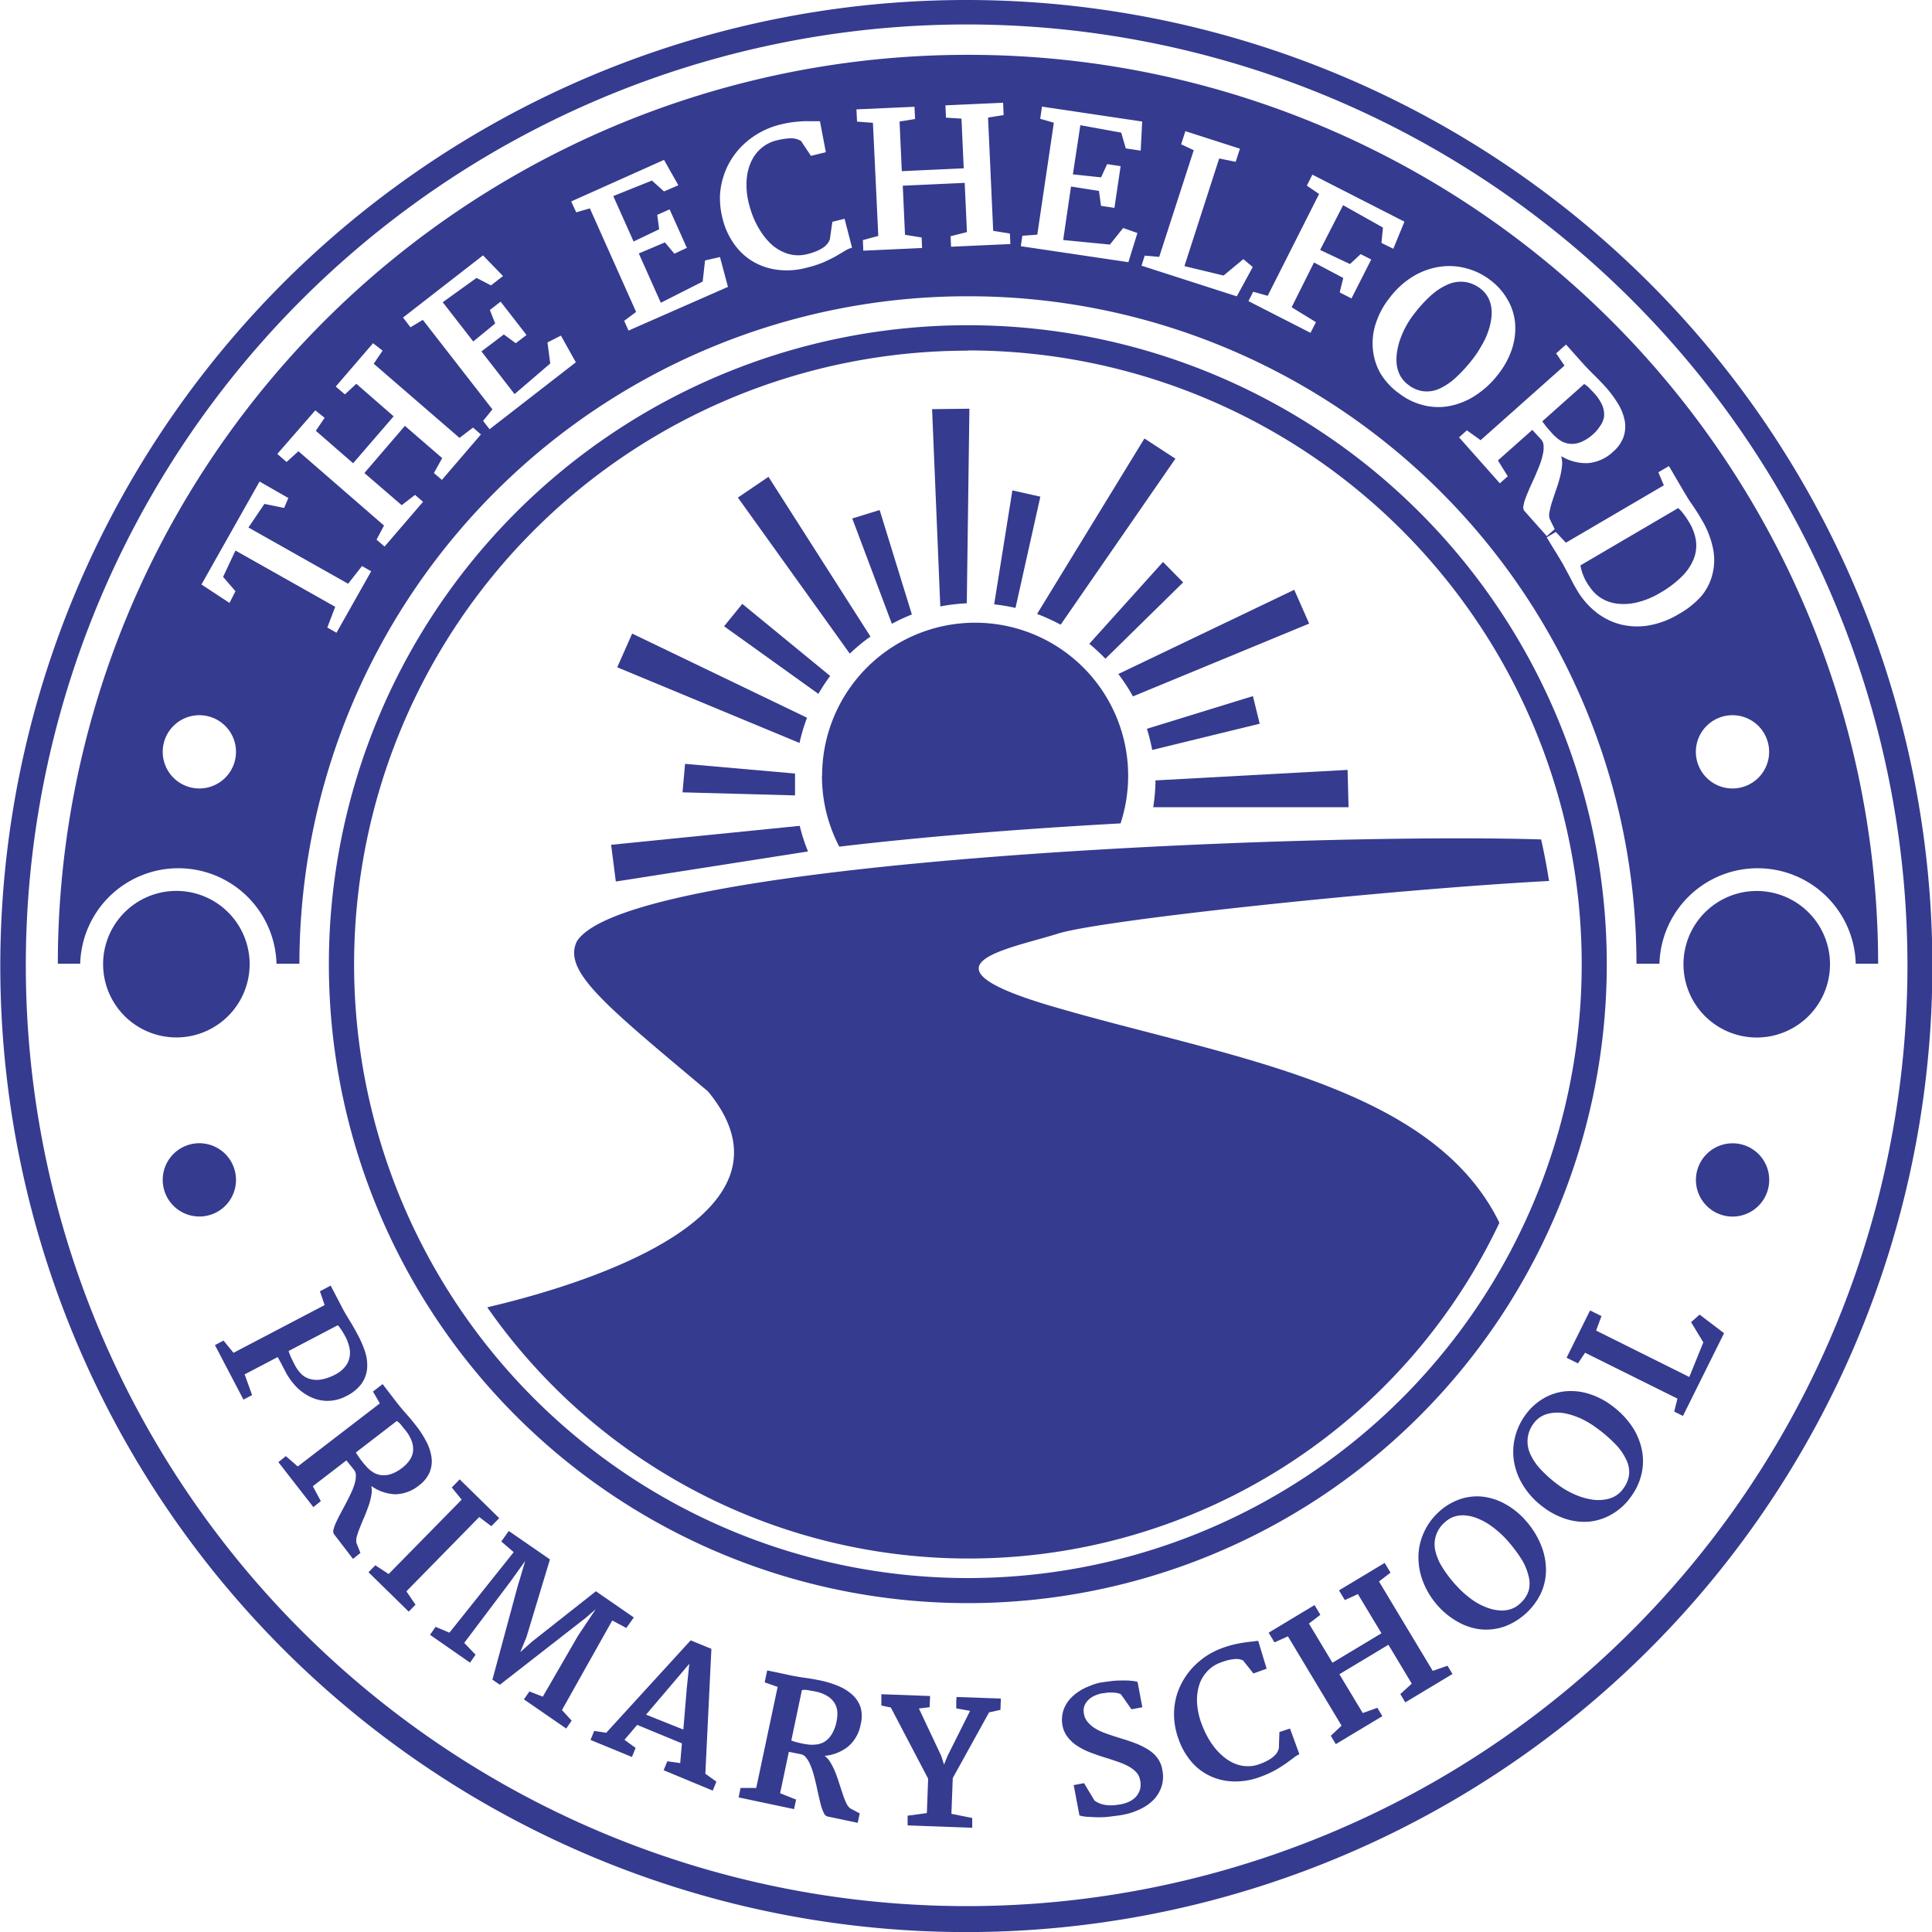
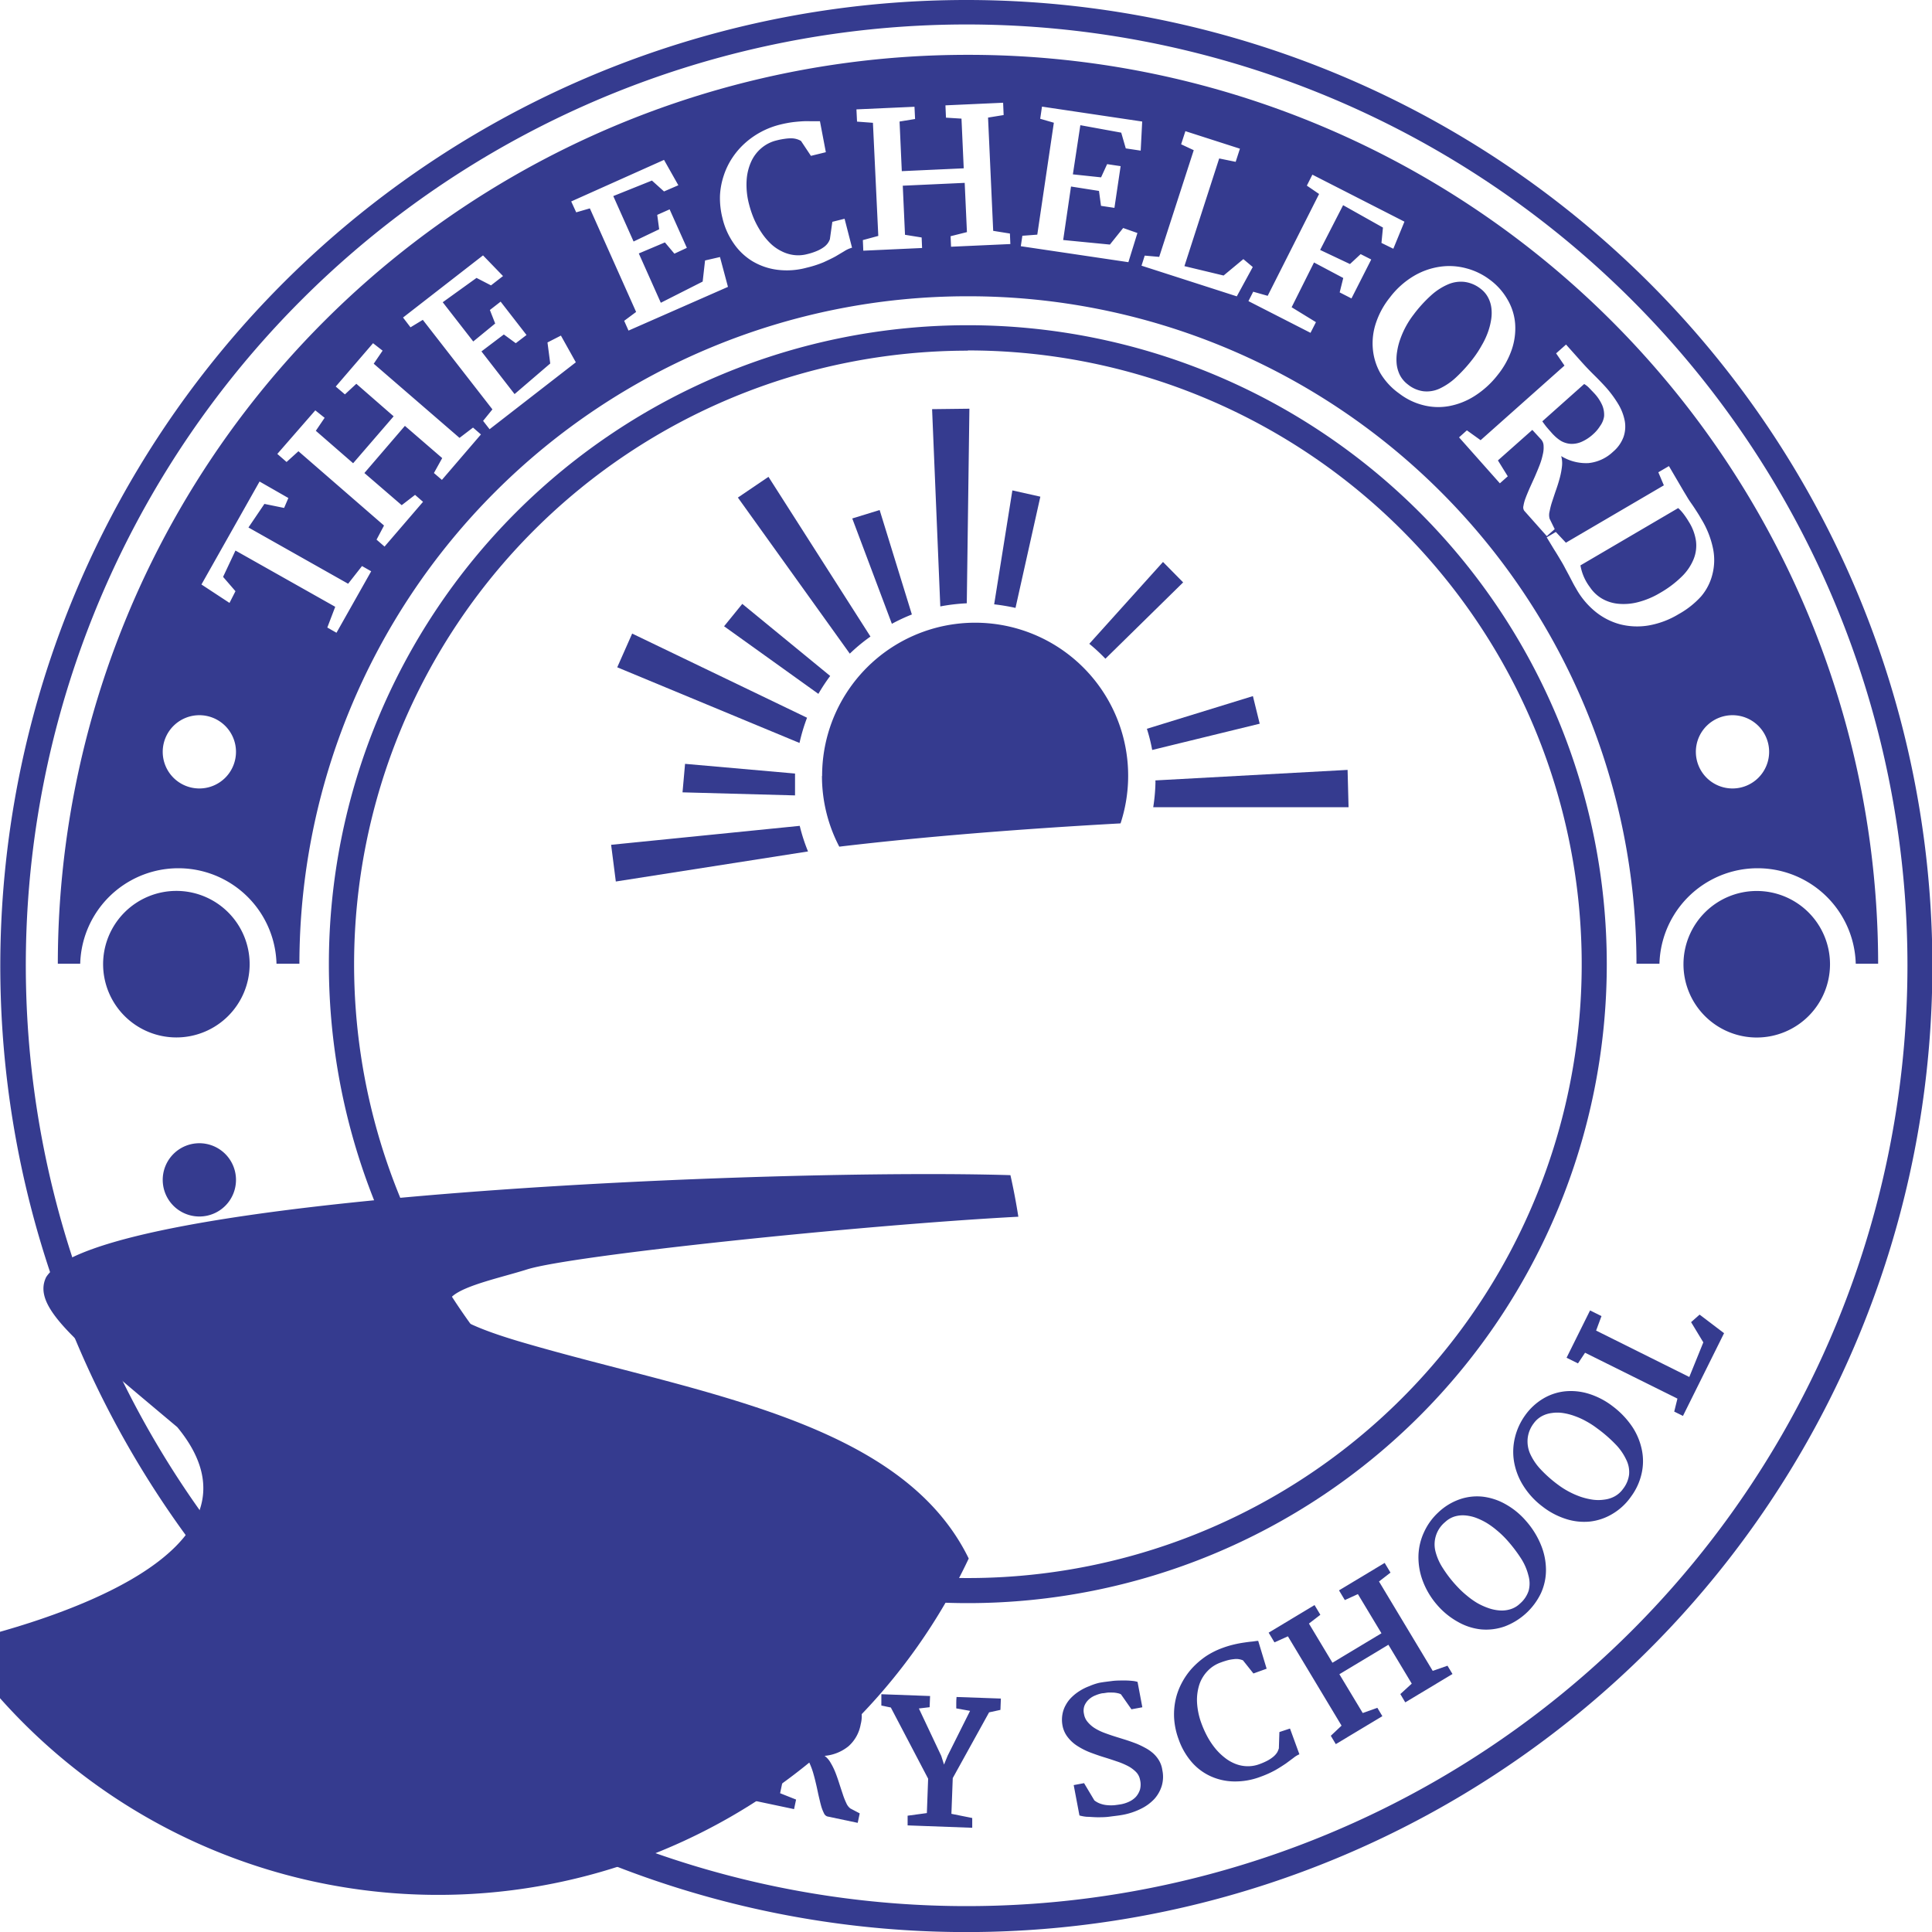
<svg xmlns="http://www.w3.org/2000/svg" viewBox="0 0 258.95 258.95">
  <defs>
    <style>.a{fill:none;}.b{fill:#353b8f;}</style>
  </defs>
  <polygon class="a" points="91.59 231.85 92.05 226.32 92.39 222.98 86.6 229.8 91.59 231.85" />
  <path class="a" d="M111.83,228.23a3,3,0,0,0-1-.95,5,5,0,0,0-1.7-.61l-.88-.16a2.44,2.44,0,0,0-.79,0l-1.42,6.76.47.16.58.15.6.13.53.08a4.47,4.47,0,0,0,1.21,0,2.69,2.69,0,0,0,1.13-.4,3.15,3.15,0,0,0,.92-1,5,5,0,0,0,.62-1.66,5,5,0,0,0,.09-1.32A2.69,2.69,0,0,0,111.83,228.23Z" />
  <path class="a" d="M203.89,208.88a19.76,19.76,0,0,0-2-2.59,12.57,12.57,0,0,0-1.24-1.17,10.9,10.9,0,0,0-1.38-1,9.1,9.1,0,0,0-1.45-.69,5.6,5.6,0,0,0-1.47-.31,3.82,3.82,0,0,0-1.39.16,3.27,3.27,0,0,0-1.23.73,3.87,3.87,0,0,0-1.26,3.84,7.38,7.38,0,0,0,1,2.33,16.37,16.37,0,0,0,2,2.56,12,12,0,0,0,1.21,1.13,10.76,10.76,0,0,0,1.39,1,8.9,8.9,0,0,0,1.51.69,5.66,5.66,0,0,0,1.52.32,3.87,3.87,0,0,0,1.44-.16,3.17,3.17,0,0,0,1.29-.76,3.87,3.87,0,0,0,1.16-1.73,3.79,3.79,0,0,0,0-2A7.55,7.55,0,0,0,203.89,208.88Z" />
  <path class="a" d="M48.31,195.63l.37.48c.13.16.25.29.36.41a4.32,4.32,0,0,0,.9.81,2.77,2.77,0,0,0,1.12.42,3.15,3.15,0,0,0,1.33-.13,5.15,5.15,0,0,0,1.54-.86,4.64,4.64,0,0,0,.93-.95,2.73,2.73,0,0,0,.49-1.15,3.1,3.1,0,0,0-.13-1.36,5.08,5.08,0,0,0-.89-1.57l-.57-.7a2.3,2.3,0,0,0-.58-.53l-5.47,4.21c.07.12.15.26.26.43S48.19,195.47,48.31,195.63Z" />
  <path class="a" d="M129.72,211.5a82.27,82.27,0,1,0-82.26-82.27A82.26,82.26,0,0,0,129.72,211.5Zm51-103.29-26.18,0a24.68,24.68,0,0,0,.3-3.36v-.17l25.76-1.41Zm-26.32-7.69a22.67,22.67,0,0,0-.71-2.84l14.21-4.38.91,3.73Zm21-16.94-23.62,9.76a23.78,23.78,0,0,0-2-3l23.57-11.29Zm-27.34,4.71a24,24,0,0,0-2.16-2l9.88-11,2.7,2.74Zm9.41-26.81L142.16,83.73A25.33,25.33,0,0,0,139,82.29l14.41-23.52Zm-21.85,4.25,3.75.84-3.33,14.88a27.08,27.08,0,0,0-2.86-.48ZM151.19,104a20.55,20.55,0,0,1-1,6.36c-13,.72-26.18,1.75-37.7,3.12a20.51,20.51,0,1,1,38.7-9.48ZM129.93,54.78l-.35,26.08a25.49,25.49,0,0,0-3.51.42L125,54.84Zm-12,13.53,4.32,14a23.81,23.81,0,0,0-2.68,1.2l-5.31-14.12ZM103,63.91l13.63,21.41a23.29,23.29,0,0,0-2.76,2.29l-15-20.92Zm-3.55,17,11.78,9.66A24.67,24.67,0,0,0,109.69,93L97.05,83.92Zm-14.76,4L108.17,96.2a24.06,24.06,0,0,0-1,3.38L82.7,89.44Zm21.83,21.69-15.08-.41.34-3.82,14.73,1.3c0,.44,0,.88,0,1.33S106.53,106.08,106.56,106.61Zm.63,4.08a23.67,23.67,0,0,0,1.11,3.43l-25.76,4-.63-4.92ZM94.89,146.3c-13.69-11.5-19.5-16.11-17.58-20.09,6.9-11.09,98.9-14.62,129.25-13.68q.63,2.75,1.06,5.57c-21.21,1.12-59.91,5.19-65.84,7.06-6.63,2.1-19.89,4.19-.42,9.84,23.38,6.82,50.56,10.38,59.61,28.91A78.72,78.72,0,0,1,65.31,175.24C76.59,172.61,109,163.37,94.89,146.3Z" />
  <path class="a" d="M216.54,193.59a18.66,18.66,0,0,0-2.49-2.15,11.23,11.23,0,0,0-1.43-.92,9.72,9.72,0,0,0-1.55-.7,8.13,8.13,0,0,0-1.56-.4,5,5,0,0,0-1.49,0,3.77,3.77,0,0,0-1.33.42,3.24,3.24,0,0,0-1.08.95,4,4,0,0,0-.82,2,4.12,4.12,0,0,0,.31,2.05,7.6,7.6,0,0,0,1.4,2.1,17,17,0,0,0,2.42,2.14,10.75,10.75,0,0,0,1.4.88,11.21,11.21,0,0,0,1.55.68,9.21,9.21,0,0,0,1.61.39,5.39,5.39,0,0,0,1.55,0,3.89,3.89,0,0,0,1.39-.43,3.38,3.38,0,0,0,1.12-1,3.91,3.91,0,0,0,.81-1.92,3.71,3.71,0,0,0-.36-2A7.53,7.53,0,0,0,216.54,193.59Z" />
  <path class="a" d="M39.57,183a4.6,4.6,0,0,0,.79,1.1,2.6,2.6,0,0,0,1.13.7,3.42,3.42,0,0,0,1.52.11,6.4,6.4,0,0,0,2-.7,4,4,0,0,0,1.25-1,2.72,2.72,0,0,0,.6-1.2,3.11,3.11,0,0,0,0-1.39,5.82,5.82,0,0,0-.56-1.51l-.22-.39c-.08-.14-.16-.28-.25-.41s-.18-.27-.27-.39a2.82,2.82,0,0,0-.25-.3l-6.57,3.44a7.61,7.61,0,0,0,.4,1C39.27,182.38,39.43,182.69,39.57,183Z" />
  <path class="a" d="M129.56,3.29a126.1,126.1,0,1,0,126.1,126.1A126.1,126.1,0,0,0,129.56,3.29ZM13.83,129.23a9.82,9.82,0,1,1,9.82,9.82A9.82,9.82,0,0,1,13.83,129.23Zm8,28.91a4.91,4.91,0,1,1,4.91,4.91A4.9,4.9,0,0,1,21.82,158.14ZM33.76,187l-1.16.6-3.82-7.3,1.15-.61,1.34,1.64,12.21-6.4L42.85,173l1.44-.76L46,175.49q.35.64.9,1.53c.36.59.73,1.23,1.1,1.94a14,14,0,0,1,1,2.35,5.66,5.66,0,0,1,.24,2.2,4.16,4.16,0,0,1-.75,2,5.57,5.57,0,0,1-2,1.63,5.39,5.39,0,0,1-2.44.66,5.24,5.24,0,0,1-2.28-.47,6.58,6.58,0,0,1-2-1.4,8.87,8.87,0,0,1-1.52-2.14l-.59-1.13-.42-.77-4.43,2.32Zm10.32-57.72a85.64,85.64,0,1,1,85.64,85.64A85.63,85.63,0,0,1,44.08,129.23Zm3.72,77.54.53,1.32-1,.8-2.54-3.31a.7.7,0,0,1-.07-.61A4.61,4.61,0,0,1,45,204c.16-.36.36-.76.59-1.19l.7-1.32c.24-.45.47-.9.68-1.36a8.19,8.19,0,0,0,.51-1.29,3.94,3.94,0,0,0,.18-1.11,1.23,1.23,0,0,0-.27-.82l-1-1.24-4.5,3.46,1.07,2-1,.8-4.63-6,1-.8,1.6,1.38,11-8.45L50,186.5l1.29-1L53,187.7c.48.62,1,1.21,1.47,1.78s1,1.12,1.37,1.65a13.63,13.63,0,0,1,1.4,2.2,6.46,6.46,0,0,1,.65,2.11,3.89,3.89,0,0,1-.29,1.95,4.4,4.4,0,0,1-1.42,1.72A5.19,5.19,0,0,1,53,200.28a5.87,5.87,0,0,1-3.28-1.11,3.21,3.21,0,0,1,0,1.24,8.75,8.75,0,0,1-.36,1.4c-.17.49-.35,1-.56,1.46s-.41,1-.58,1.4a11,11,0,0,0-.42,1.2A1.91,1.91,0,0,0,47.8,206.77Zm7,9.24-5.39-5.28.91-.93L52.1,211l9.78-10-1.33-1.63,1.06-1.09,5.3,5.2-1.06,1.08-1.62-1.23-9.76,10,1.22,1.79Zm21,15.7-5.67-3.91.74-1.06,1.79.7,4.73-8.18,2.37-3.55-1.3,1.13-11.55,9-1-.68,3.28-11.86.17-.63c.09-.3.2-.65.31-1l.35-1.21c.13-.42.24-.81.35-1.16l-2,2.79-6.19,8.17,1.52,1.58L63,222.85l-5.33-3.68.74-1.07,1.86.78,8.61-10.79-1.66-1.43,1-1.41,5.52,3.81-3.15,10.43-.83,2L71.35,220l8.5-6.71,5.08,3.51-1,1.41-1.89-1-6.82,12,1.3,1.42ZM95.53,240,89,237.28l.49-1.2,1.73.24.23-2.64-6-2.48-1.7,2,1.49,1.09-.49,1.21-5.55-2.28.49-1.21,1.61.23,11.32-12.36L95.35,221l-.81,16.67L96,238.76Zm19.82-8.89a5.1,5.1,0,0,1-1.62,2.93,5.85,5.85,0,0,1-3.22,1.3,2.87,2.87,0,0,1,.81.93,8.74,8.74,0,0,1,.64,1.3c.19.48.36,1,.52,1.48s.32,1,.47,1.43a9.23,9.23,0,0,0,.47,1.19,1.78,1.78,0,0,0,.54.72l1.26.66-.27,1.27-4.08-.86a.76.76,0,0,1-.44-.42,5.72,5.72,0,0,1-.37-.95c-.11-.38-.21-.81-.32-1.29s-.21-1-.32-1.46-.23-1-.37-1.47a9.53,9.53,0,0,0-.45-1.31,3.94,3.94,0,0,0-.58-1,1.18,1.18,0,0,0-.74-.45l-1.56-.31-1.17,5.55,2.14.85-.27,1.28L99,240.91l.27-1.28h2.1l2.87-13.54-1.74-.61.34-1.6,2.7.57c.76.17,1.52.3,2.28.41s1.45.22,2.1.36a13.1,13.1,0,0,1,2.5.77,6.37,6.37,0,0,1,1.86,1.18,3.89,3.89,0,0,1,1,1.67A4.35,4.35,0,0,1,115.35,231.07Zm18.72-1.87-1.52.33-4.87,8.81-.18,4.79,2.79.56,0,1.31-8.66-.32,0-1.3,2.58-.35.17-4.61-5-9.54-1.27-.26,0-1.52,6.53.24-.06,1.5-1.44.17,3,6.36.37,1.16.49-1.2,3-6-1.85-.33,0-.75c0-.26,0-.51,0-.76l5.94.21Zm21.68,10.16a4.65,4.65,0,0,1-1,1.76,6.14,6.14,0,0,1-1.82,1.32,9.1,9.1,0,0,1-2.49.81c-.54.1-1.1.18-1.67.23s-1.11.08-1.63.08-1,0-1.42-.06a5.25,5.25,0,0,1-1-.18l-.77-4.07,1.39-.26,1.36,2.29a2.8,2.8,0,0,0,.83.45,3.51,3.51,0,0,0,.91.19,5.13,5.13,0,0,0,1,0c.32,0,.63-.08.94-.14a4.44,4.44,0,0,0,1-.34,2.94,2.94,0,0,0,.88-.63,2.7,2.7,0,0,0,.56-1,2.67,2.67,0,0,0,0-1.3,2,2,0,0,0-.57-1.07,4.43,4.43,0,0,0-1.1-.79,10.13,10.13,0,0,0-1.48-.61c-.55-.19-1.11-.37-1.69-.55s-1.24-.41-1.85-.64a9.44,9.44,0,0,1-1.68-.85,5,5,0,0,1-1.3-1.17,3.57,3.57,0,0,1-.73-1.64,4.11,4.11,0,0,1,0-1.44,3.87,3.87,0,0,1,.45-1.26,4.33,4.33,0,0,1,.81-1.06,6.26,6.26,0,0,1,1.08-.84A6.7,6.7,0,0,1,146,226a7.58,7.58,0,0,1,1.35-.38c.58-.11,1.15-.19,1.7-.24s1.06-.07,1.52-.07a10.27,10.27,0,0,1,1.18.05,3.22,3.22,0,0,1,.73.14l.64,3.4-1.46.27-1.4-2a1.27,1.27,0,0,0-.41-.15,3.42,3.42,0,0,0-.61-.09c-.23,0-.47,0-.73,0s-.51,0-.75.09a4.58,4.58,0,0,0-.94.29,2.77,2.77,0,0,0-.87.54,2.31,2.31,0,0,0-.58.82,1.92,1.92,0,0,0-.07,1.13,2.16,2.16,0,0,0,.5,1.08,4,4,0,0,0,.94.82,7.14,7.14,0,0,0,1.27.62c.48.18,1,.35,1.48.51l1.38.43c.47.15.92.31,1.37.48a11.08,11.08,0,0,1,1.25.59,5.57,5.57,0,0,1,1.08.74,4.13,4.13,0,0,1,.81,1,3.47,3.47,0,0,1,.46,1.24A4.31,4.31,0,0,1,155.75,239.36Zm17.65-3.8-1,.74c-.39.27-.86.57-1.4.88a13.53,13.53,0,0,1-2,.9,9.52,9.52,0,0,1-3.61.63,7.84,7.84,0,0,1-3.16-.73,7.46,7.46,0,0,1-2.52-1.93,9.42,9.42,0,0,1-1.7-3,9.8,9.8,0,0,1-.59-2.68,9.19,9.19,0,0,1,.17-2.53,8.78,8.78,0,0,1,.83-2.3,9.48,9.48,0,0,1,1.39-2,10.91,10.91,0,0,1,1.85-1.6,10.58,10.58,0,0,1,2.23-1.12,12.75,12.75,0,0,1,1.52-.46c.46-.11.9-.19,1.29-.25s.76-.11,1.09-.14.63-.06.89-.1l1.13,3.73-1.77.64-1.41-1.73a2.44,2.44,0,0,0-.57-.16,2.2,2.2,0,0,0-.64,0,5.27,5.27,0,0,0-.78.13,10.27,10.27,0,0,0-1,.32,4.46,4.46,0,0,0-1.74,1.12,4.84,4.84,0,0,0-1.11,1.81,6.75,6.75,0,0,0-.32,2.4,9.55,9.55,0,0,0,.61,2.88,13.37,13.37,0,0,0,.82,1.8,10.41,10.41,0,0,0,1.06,1.56,8.09,8.09,0,0,0,1.27,1.22,5.52,5.52,0,0,0,1.43.81,4.54,4.54,0,0,0,1.55.3,4.34,4.34,0,0,0,1.63-.28,8.34,8.34,0,0,0,1.13-.5,4.66,4.66,0,0,0,.77-.53,2.52,2.52,0,0,0,.47-.54,2.58,2.58,0,0,0,.23-.55l.07-2.18,1.46-.53,1.26,3.45A3.32,3.32,0,0,0,173.4,235.56Zm14.95-7.39-.66-1.11,1.53-1.4-3.13-5.21-6.57,4,3.12,5.2,2-.7.67,1.12L179,233.77l-.67-1.12,1.44-1.36-7.19-12-1.8.81-.78-1.3,6.15-3.7.78,1.3-1.53,1.18,3.15,5.25,6.57-4L182,213.66l-1.75.8-.78-1.3,6.12-3.68.78,1.3L184.83,212l7.2,12,2-.69.67,1.11Zm18.22-14.64a8.83,8.83,0,0,1-4.88,4.47,7.47,7.47,0,0,1-3.16.39,7.9,7.9,0,0,1-3.08-1,10.14,10.14,0,0,1-2.74-2.21,10.52,10.52,0,0,1-2-3.33,9,9,0,0,1-.56-3.37,8,8,0,0,1,.75-3.13,8.21,8.21,0,0,1,1.88-2.61,8,8,0,0,1,2.88-1.78,7.13,7.13,0,0,1,3.09-.36,8.11,8.11,0,0,1,3.05,1,10.08,10.08,0,0,1,2.75,2.24,11.26,11.26,0,0,1,2.07,3.29,8.85,8.85,0,0,1,.65,3.31A7.47,7.47,0,0,1,206.57,213.53Zm13.49-15.89a8.18,8.18,0,0,1-1.39,3,8,8,0,0,1-2.55,2.36,7.46,7.46,0,0,1-3,1,7.9,7.9,0,0,1-3.21-.36,10.07,10.07,0,0,1-3.11-1.65,10.41,10.41,0,0,1-2.63-2.88,8.83,8.83,0,0,1-1.2-3.2,8.06,8.06,0,0,1,.14-3.21,8.5,8.5,0,0,1,1.35-2.93,8,8,0,0,1,2.49-2.29,7.15,7.15,0,0,1,3-.95,8.1,8.1,0,0,1,3.17.38,10.24,10.24,0,0,1,3.13,1.67,11.39,11.39,0,0,1,2.66,2.84,8.83,8.83,0,0,1,1.27,3.12A7.48,7.48,0,0,1,220.06,197.64Zm5.51-7.86-1.17-.58.43-1.74-12.38-6.16-.95,1.44L210,182l3.15-6.34,1.53.76-.72,1.94,12.49,6.22,1.88-4.64-1.64-2.71,1.14-1,3.28,2.49Zm6.66-26.73a4.91,4.91,0,1,1,4.9-4.91A4.91,4.91,0,0,1,232.23,163.05Zm3.24-24a9.82,9.82,0,1,1,9.81-9.82A9.82,9.82,0,0,1,235.47,139.05Zm.08-23a13.16,13.16,0,0,0-13.15,13.1h-3.08A89.52,89.52,0,0,0,129.8,39.71h-.16a89.54,89.54,0,0,0-89.53,89.46H37a13.16,13.16,0,0,0-26.31,0h-3A121.89,121.89,0,0,1,129.64,7.35h.16A121.88,121.88,0,0,1,251.68,129.17h-3A13.16,13.16,0,0,0,235.55,116.07Z" />
-   <path class="b" d="M129.84,208.89a78.71,78.71,0,0,0,71.13-45c-9.05-18.53-36.23-22.09-59.61-28.91-19.47-5.65-6.21-7.74.42-9.84,5.93-1.87,44.63-5.94,65.84-7.06q-.44-2.82-1.06-5.57c-30.35-.94-122.35,2.59-129.25,13.68-1.92,4,3.89,8.59,17.58,20.09,14.1,17.07-18.3,26.31-29.58,28.94A78.61,78.61,0,0,0,129.84,208.89Z" />
+   <path class="b" d="M129.84,208.89c-9.05-18.53-36.23-22.09-59.61-28.91-19.47-5.65-6.21-7.74.42-9.84,5.93-1.87,44.63-5.94,65.84-7.06q-.44-2.82-1.06-5.57c-30.35-.94-122.35,2.59-129.25,13.68-1.92,4,3.89,8.59,17.58,20.09,14.1,17.07-18.3,26.31-29.58,28.94A78.61,78.61,0,0,0,129.84,208.89Z" />
  <path class="b" d="M110.17,104a20.44,20.44,0,0,0,2.32,9.48c11.52-1.37,24.69-2.4,37.7-3.12a20.51,20.51,0,1,0-40-6.36Z" />
  <path class="b" d="M108.3,114.12a23.67,23.67,0,0,1-1.11-3.43l-25.28,2.54.63,4.92Z" />
  <path class="b" d="M108.17,96.2,84.73,84.92l-2,4.52,24.43,10.14A24.06,24.06,0,0,1,108.17,96.2Z" />
  <path class="b" d="M129.58,80.86l.35-26.08-5,.06,1.1,26.44A25.49,25.49,0,0,1,129.58,80.86Z" />
  <path class="b" d="M116.67,85.32,103,63.91l-4.1,2.78,15,20.92A23.29,23.29,0,0,1,116.67,85.32Z" />
  <path class="b" d="M91.82,102.38l-.34,3.82,15.08.41c0-.53,0-1.06,0-1.6s0-.89,0-1.33Z" />
  <path class="b" d="M111.27,90.6,99.49,80.94l-2.44,3L109.69,93A24.67,24.67,0,0,1,111.27,90.6Z" />
  <path class="b" d="M122.22,82.36l-4.32-14-3.67,1.13,5.31,14.12A23.81,23.81,0,0,1,122.22,82.36Z" />
  <path class="b" d="M139.44,66.57l-3.75-.84L133.25,81a27.08,27.08,0,0,1,2.86.48Z" />
  <path class="b" d="M146,86.29a24,24,0,0,1,2.16,2l10.42-10.23-2.7-2.74Z" />
  <path class="b" d="M167.93,93.3l-14.21,4.38a22.67,22.67,0,0,1,.71,2.84L168.84,97Z" />
-   <path class="b" d="M142.16,83.73l15.38-22.25-4.15-2.71L139,82.29A25.33,25.33,0,0,1,142.16,83.73Z" />
-   <path class="b" d="M151.85,93.34l23.62-9.76-2-4.53L149.89,90.34A23.78,23.78,0,0,1,151.85,93.34Z" />
  <path class="b" d="M154.87,104.83a24.68,24.68,0,0,1-.3,3.36l26.18,0-.13-5-25.76,1.41Z" />
  <path class="b" d="M33.46,129.23a9.82,9.82,0,1,0-9.81,9.82A9.82,9.82,0,0,0,33.46,129.23Z" />
  <path class="b" d="M129.72,214.87a85.64,85.64,0,1,0-85.64-85.64A85.64,85.64,0,0,0,129.72,214.87Zm0-167.9a82.27,82.27,0,1,1-82.26,82.26A82.26,82.26,0,0,1,129.72,47Z" />
  <path class="b" d="M129.48,0A129.48,129.48,0,1,0,259,129.48,129.48,129.48,0,0,0,129.48,0Zm.08,255.48a126.1,126.1,0,1,1,126.1-126.09A126.09,126.09,0,0,1,129.56,255.48Z" />
  <path class="b" d="M235.47,119.42a9.82,9.82,0,1,0,9.81,9.81A9.82,9.82,0,0,0,235.47,119.42Z" />
  <path class="b" d="M129.8,7.35h-.16A121.89,121.89,0,0,0,7.75,129.17h3a13.16,13.16,0,0,1,26.31,0h3.07a89.54,89.54,0,0,1,89.53-89.46h.16a89.52,89.52,0,0,1,89.52,89.46h3.08a13.16,13.16,0,0,1,26.31,0h3A121.88,121.88,0,0,0,129.8,7.35ZM26.73,105.68a4.91,4.91,0,1,1,4.9-4.91A4.91,4.91,0,0,1,26.73,105.68ZM45.1,84.81l-1.23-.7,1.06-2.78L31.56,73.79,29.9,77.32l1.66,1.92-.8,1.57L27,78.34l7.79-13.8,3.86,2.21-.57,1.33-2.64-.54L33.3,70.7l13.36,7.54,1.86-2.37,1.23.7ZM59.23,64.32l-1.07-.92,1.11-2-5-4.32L48.84,63.4l5,4.31,1.79-1.38,1.07.93-5.16,6-1.07-.93,1-1.89L40,60.48l-1.59,1.44-1.24-1.08L42.26,55,43.51,56l-1.18,1.74,5,4.35,5.43-6.29-5-4.36-1.53,1.42L45,51.81,50,46,51.28,47l-1.19,1.75,11.5,9.94,1.81-1.38,1.06.92Zm6.39-6.79-.87-1.12L66,54.87l-9.33-12-1.65,1-1-1.31,10.72-8.33L67.42,37l-1.61,1.25-1.94-1-4.53,3.26,4.09,5.26,2.94-2.41-.71-1.81,1.44-1.12,3.47,4.47L69.13,46l-1.6-1.17-3,2.27,4.44,5.72,4.78-4.1-.37-2.82,1.8-.92,2,3.58ZM84.24,44.31,83.66,43l1.6-1.19-6.2-13.88-1.83.53L76.56,27,89,21.43l1.92,3.4L89,25.66,87.38,24.2,82.2,26.28l2.72,6.09,3.43-1.64-.26-1.93,1.66-.74,2.31,5.16L90.39,34l-1.27-1.51-3.5,1.48,2.95,6.61,5.61-2.84.32-2.83,2-.46,1.07,4Zm28.92-10.64-1.16.69c-.45.25-1,.51-1.61.79a14.49,14.49,0,0,1-2.27.73,10.12,10.12,0,0,1-4,.27A8.62,8.62,0,0,1,100.83,35a8.24,8.24,0,0,1-2.5-2.39,9.85,9.85,0,0,1-1.5-3.39,10.89,10.89,0,0,1-.33-3A10,10,0,0,1,97,23.55a9.76,9.76,0,0,1,1.15-2.39,10.27,10.27,0,0,1,1.73-2,11,11,0,0,1,4.72-2.47,15.31,15.31,0,0,1,1.68-.32c.52-.06,1-.1,1.43-.12s.83,0,1.19,0,.68,0,1,0l.79,4.15-2,.49-1.33-2a2.61,2.61,0,0,0-1.28-.35,5.49,5.49,0,0,0-.86.06,9.21,9.21,0,0,0-1.13.22,4.9,4.9,0,0,0-2,1,5.14,5.14,0,0,0-1.4,1.83,7.08,7.08,0,0,0-.62,2.55,10.16,10.16,0,0,0,.33,3.19,13.56,13.56,0,0,0,.68,2,11.92,11.92,0,0,0,1,1.81,8.87,8.87,0,0,0,1.23,1.47,5.87,5.87,0,0,0,1.44,1,5,5,0,0,0,1.64.51,4.65,4.65,0,0,0,1.8-.12,7.92,7.92,0,0,0,1.27-.41,4.56,4.56,0,0,0,.89-.48,2.45,2.45,0,0,0,.57-.53,2.27,2.27,0,0,0,.31-.57l.33-2.34,1.64-.41,1,3.88A3.78,3.78,0,0,0,113.16,33.67Zm14.31-.6-.06-1.41,2.19-.55-.3-6.6-8.3.38.3,6.58,2.23.36.06,1.41-7.88.36-.06-1.42,2.07-.56L117,16.46l-2.13-.16-.08-1.64,7.78-.35.08,1.64-2.08.34.3,6.65,8.3-.38-.3-6.66-2.08-.13-.07-1.65,7.73-.35.07,1.65-2.09.34.69,15.18,2.24.36.06,1.41Zm20.11-9.3.81-1.77,1.81.27-.83,5.59-1.8-.27-.27-2L143.55,25l-1.05,7.17,6.26.61,1.78-2.22,1.91.67-1.21,3.91L136.82,33l.21-1.4,2-.15,2.22-15-1.83-.53.24-1.63,13.43,2-.2,3.9-2-.3-.61-2.11-5.48-1-1,6.59ZM153,35.61l.43-1.35,1.94.17L160,20.13l-1.69-.79.57-1.76,7.31,2.35-.57,1.76-2.21-.45-4.66,14.43L164,36.93l2.65-2.2,1.26,1.06-2.14,3.93ZM181.14,40l-1.58-.81.48-1.93-3.92-2.08-3,6,3.26,2-.73,1.43-8.32-4.25.64-1.26,1.94.55L176.8,26l-1.64-1.12.74-1.47,12.34,6.3-1.49,3.63-1.59-.78.2-2.06-5.34-3-3.08,6,4,1.89,1.43-1.33,1.42.72Zm9.6,14.3a8.75,8.75,0,0,1-3.19-1.55A9,9,0,0,1,185,50a8.07,8.07,0,0,1-1-3.3,8.54,8.54,0,0,1,.44-3.47,10.93,10.93,0,0,1,1.85-3.36A11.21,11.21,0,0,1,189.48,37,9.57,9.57,0,0,1,193,35.75a8.68,8.68,0,0,1,3.48.2,9,9,0,0,1,3.16,1.51,8.6,8.6,0,0,1,2.44,2.73,7.54,7.54,0,0,1,1,3.23,8.83,8.83,0,0,1-.46,3.45,11.18,11.18,0,0,1-1.87,3.37,12.21,12.21,0,0,1-3.13,2.85,9.61,9.61,0,0,1-3.4,1.34A8.09,8.09,0,0,1,190.74,54.3ZM204.3,68.46a.79.79,0,0,1-.11-.65,5.19,5.19,0,0,1,.29-1.06c.15-.41.34-.85.55-1.34l.67-1.48c.22-.51.43-1,.63-1.52a8.62,8.62,0,0,0,.44-1.44,3.85,3.85,0,0,0,.12-1.22,1.32,1.32,0,0,0-.35-.87l-1.16-1.26-4.61,4.09,1.32,2.13-1.06.94-5.47-6.16,1.05-.94L198.45,59l11.24-10-1.12-1.64,1.33-1.18,2,2.24c.56.63,1.13,1.23,1.72,1.81s1.13,1.14,1.61,1.67a15.11,15.11,0,0,1,1.68,2.28,6.84,6.84,0,0,1,.86,2.24,4.27,4.27,0,0,1-.16,2.13,4.75,4.75,0,0,1-1.41,2,5.58,5.58,0,0,1-3.31,1.52,6.37,6.37,0,0,1-3.64-.94,3.56,3.56,0,0,1,.11,1.33,10.35,10.35,0,0,1-.29,1.56c-.14.53-.31,1.08-.5,1.62s-.36,1.07-.52,1.55a9.92,9.92,0,0,0-.35,1.34,1.89,1.89,0,0,0,0,1l.68,1.39-1.06.94ZM225,82.31a11.64,11.64,0,0,1-4.08,1.53,9.28,9.28,0,0,1-3.8-.17,8.89,8.89,0,0,1-3.3-1.7,10.69,10.69,0,0,1-2.57-3.08c-.16-.27-.32-.55-.48-.86l-.48-.92-.5-.93q-.24-.47-.48-.87c-.33-.55-.65-1.1-1-1.64l-1-1.65,1.22-.72,1.35,1.44,13.13-7.69-.74-1.75,1.42-.83,1.88,3.21c.2.34.4.66.6,1s.4.62.61.92.41.61.61.92.41.64.61,1a12.33,12.33,0,0,1,1.6,4,7.7,7.7,0,0,1-.09,3.49A7.24,7.24,0,0,1,228,79.94,11.75,11.75,0,0,1,225,82.31Zm7.22,23.37a4.91,4.91,0,1,1,4.9-4.91A4.91,4.91,0,0,1,232.23,105.68Z" />
  <path class="b" d="M199.38,44.66a9.05,9.05,0,0,0,.46-1.69,5.64,5.64,0,0,0,.06-1.63,4.07,4.07,0,0,0-.44-1.45,3.52,3.52,0,0,0-1-1.18,4.41,4.41,0,0,0-2.12-.92,4.34,4.34,0,0,0-2.22.31,8.19,8.19,0,0,0-2.31,1.49,18,18,0,0,0-2.36,2.6,11.82,11.82,0,0,0-1.74,3.18,8.91,8.91,0,0,0-.45,1.74,6.46,6.46,0,0,0-.06,1.69,4.4,4.4,0,0,0,.45,1.51,3.74,3.74,0,0,0,1.06,1.23,4.16,4.16,0,0,0,2.07.9,4.08,4.08,0,0,0,2.16-.35,8.47,8.47,0,0,0,2.26-1.55,20.3,20.3,0,0,0,2.38-2.67,13.82,13.82,0,0,0,1-1.55A10.46,10.46,0,0,0,199.38,44.66Z" />
  <path class="b" d="M226.34,69.91a10.7,10.7,0,0,0-.74-1.09,5.37,5.37,0,0,0-.67-.72l-13.1,7.68a6.72,6.72,0,0,0,1.27,2.92,5,5,0,0,0,1.58,1.51,5.34,5.34,0,0,0,2.18.71,7.62,7.62,0,0,0,2.64-.2,11.14,11.14,0,0,0,3-1.25,14.13,14.13,0,0,0,2.9-2.18A6.89,6.89,0,0,0,227,74.94a4.87,4.87,0,0,0,.31-2.47A6.57,6.57,0,0,0,226.34,69.91Z" />
  <path class="b" d="M208.26,58.32a5.05,5.05,0,0,0,1,.8,3.09,3.09,0,0,0,1.24.37,3.3,3.3,0,0,0,1.43-.25,5.64,5.64,0,0,0,1.61-1.05,5.08,5.08,0,0,0,.93-1.1A2.88,2.88,0,0,0,215,55.8a3.27,3.27,0,0,0-.24-1.46,5.73,5.73,0,0,0-1.08-1.63L213,52a2.91,2.91,0,0,0-.67-.53l-5.61,5c.08.12.19.27.32.44a6.11,6.11,0,0,0,.41.51c.14.17.29.33.43.49S208.13,58.2,208.26,58.32Z" />
  <path class="b" d="M37.62,182.62l.59,1.13a8.87,8.87,0,0,0,1.52,2.14,6.58,6.58,0,0,0,2,1.4,5.24,5.24,0,0,0,2.28.47,5.39,5.39,0,0,0,2.44-.66,5.57,5.57,0,0,0,2-1.63,4.16,4.16,0,0,0,.75-2,5.66,5.66,0,0,0-.24-2.2A14,14,0,0,0,48,179c-.37-.71-.74-1.35-1.1-1.94s-.67-1.1-.9-1.53l-1.68-3.22-1.44.76.63,1.85-12.21,6.4-1.34-1.64-1.15.61,3.82,7.3,1.16-.6-1-2.78,4.43-2.32Zm7.66-5a2.82,2.82,0,0,1,.25.3q.13.18.27.39c.09.13.17.27.25.41l.22.39a5.82,5.82,0,0,1,.56,1.51,3.11,3.11,0,0,1,0,1.39,2.72,2.72,0,0,1-.6,1.2,4,4,0,0,1-1.25,1,6.4,6.4,0,0,1-2,.7,3.42,3.42,0,0,1-1.52-.11,2.6,2.6,0,0,1-1.13-.7,4.6,4.6,0,0,1-.79-1.1c-.14-.27-.3-.58-.46-.92a7.61,7.61,0,0,1-.4-1Z" />
  <path class="b" d="M48.27,204.67c.17-.44.37-.91.58-1.4s.39-1,.56-1.46a8.75,8.75,0,0,0,.36-1.4,3.21,3.21,0,0,0,0-1.24A5.87,5.87,0,0,0,53,200.28a5.19,5.19,0,0,0,3.14-1.17,4.4,4.4,0,0,0,1.42-1.72,3.89,3.89,0,0,0,.29-1.95,6.46,6.46,0,0,0-.65-2.11,13.63,13.63,0,0,0-1.4-2.2c-.41-.53-.86-1.08-1.37-1.65s-1-1.16-1.47-1.78l-1.68-2.19-1.29,1,.92,1.59-11,8.45-1.6-1.38-1,.8L42,202l1-.8-1.07-2,4.5-3.46,1,1.24a1.23,1.23,0,0,1,.27.82,3.94,3.94,0,0,1-.18,1.11,8.19,8.19,0,0,1-.51,1.29c-.21.46-.44.91-.68,1.36l-.7,1.32c-.23.43-.43.83-.59,1.19a4.61,4.61,0,0,0-.34.95.7.7,0,0,0,.07.61l2.54,3.31,1-.8-.53-1.32a1.91,1.91,0,0,1,.05-.9A11,11,0,0,1,48.27,204.67Zm-.56-10,5.47-4.21a2.3,2.3,0,0,1,.58.53l.57.7a5.08,5.08,0,0,1,.89,1.57,3.1,3.1,0,0,1,.13,1.36,2.73,2.73,0,0,1-.49,1.15,4.64,4.64,0,0,1-.93.95,5.15,5.15,0,0,1-1.54.86,3.15,3.15,0,0,1-1.33.13,2.77,2.77,0,0,1-1.12-.42,4.32,4.32,0,0,1-.9-.81c-.11-.12-.23-.25-.36-.41l-.37-.48c-.12-.16-.23-.33-.34-.49S47.78,194.83,47.71,194.71Z" />
  <polygon class="b" points="64.23 203.33 65.85 204.56 66.91 203.48 61.61 198.28 60.55 199.37 61.88 201 52.09 210.97 50.3 209.8 49.39 210.73 54.78 216.01 55.69 215.08 54.47 213.29 64.23 203.33" />
  <path class="b" d="M82.06,217.2l1.89,1,1-1.41-5.08-3.51L71.35,220l-1.62,1.44.83-2,3.15-10.43-5.52-3.81-1,1.41,1.66,1.43-8.61,10.79-1.86-.78-.74,1.07L63,222.85l.74-1.07-1.52-1.58L68.4,212l2-2.79c-.11.35-.22.74-.35,1.16l-.35,1.21c-.11.38-.22.73-.31,1l-.17.63L66,225.13l1,.68,11.55-9,1.3-1.13-2.37,3.55-4.73,8.18-1.79-.7-.74,1.06,5.67,3.91.73-1.06-1.3-1.42Z" />
  <path class="b" d="M95.35,221l-2.78-1.14L81.25,232.25,79.64,232l-.49,1.21,5.55,2.28.49-1.21-1.49-1.09,1.7-2,6,2.48-.23,2.64-1.73-.24-.49,1.2L95.53,240l.49-1.2-1.48-1.06Zm-3.3,5.29-.46,5.53-5-2L92.39,223Z" />
  <path class="b" d="M114.27,227.18a6.37,6.37,0,0,0-1.86-1.18,13.1,13.1,0,0,0-2.5-.77q-1-.21-2.1-.36c-.76-.11-1.52-.24-2.28-.41l-2.7-.57-.34,1.6,1.74.61-2.87,13.54h-2.1L99,240.91l7.43,1.57.27-1.28-2.14-.85,1.17-5.55,1.56.31a1.18,1.18,0,0,1,.74.45,3.94,3.94,0,0,1,.58,1,9.53,9.53,0,0,1,.45,1.31c.14.48.26,1,.37,1.47s.21,1,.32,1.46.21.91.32,1.29a5.72,5.72,0,0,0,.37.95.76.76,0,0,0,.44.42l4.08.86.27-1.27-1.26-.66a1.78,1.78,0,0,1-.54-.72,9.23,9.23,0,0,1-.47-1.19c-.15-.45-.31-.93-.47-1.43s-.33-1-.52-1.48a8.74,8.74,0,0,0-.64-1.3,2.87,2.87,0,0,0-.81-.93,5.85,5.85,0,0,0,3.22-1.3,5.1,5.1,0,0,0,1.62-2.93,4.35,4.35,0,0,0,0-2.22A3.89,3.89,0,0,0,114.27,227.18Zm-2.15,3.57a5,5,0,0,1-.62,1.66,3.15,3.15,0,0,1-.92,1,2.69,2.69,0,0,1-1.13.4,4.47,4.47,0,0,1-1.21,0l-.53-.08-.6-.13-.58-.15-.47-.16,1.42-6.76a2.44,2.44,0,0,1,.79,0l.88.16a5,5,0,0,1,1.7.61,3,3,0,0,1,1,.95,2.69,2.69,0,0,1,.38,1.2A5,5,0,0,1,112.12,230.75Z" />
  <path class="b" d="M128.17,228.23l0,.75,1.85.33-3,6-.49,1.2-.37-1.16-3-6.36,1.44-.17.06-1.5-6.53-.24,0,1.52,1.27.26,5,9.54-.17,4.61-2.58.35,0,1.3,8.66.32,0-1.31-2.79-.56.18-4.79,4.87-8.81,1.52-.33.06-1.52-5.94-.21C128.18,227.72,128.17,228,128.17,228.23Z" />
  <path class="b" d="M155.37,236a4.13,4.13,0,0,0-.81-1,5.57,5.57,0,0,0-1.08-.74,11.08,11.08,0,0,0-1.25-.59c-.45-.17-.9-.33-1.37-.48l-1.38-.43c-.51-.16-1-.33-1.48-.51a7.14,7.14,0,0,1-1.27-.62,4,4,0,0,1-.94-.82,2.16,2.16,0,0,1-.5-1.08,1.92,1.92,0,0,1,.07-1.13,2.31,2.31,0,0,1,.58-.82,2.77,2.77,0,0,1,.87-.54,4.58,4.58,0,0,1,.94-.29c.24,0,.5-.07.75-.09s.5,0,.73,0a3.42,3.42,0,0,1,.61.09,1.27,1.27,0,0,1,.41.15l1.4,2,1.46-.27-.64-3.4a3.22,3.22,0,0,0-.73-.14,10.27,10.27,0,0,0-1.18-.05c-.46,0-1,0-1.52.07s-1.12.13-1.7.24A7.58,7.58,0,0,0,146,226a6.7,6.7,0,0,0-1.26.62,6.26,6.26,0,0,0-1.08.84,4.33,4.33,0,0,0-.81,1.06,3.87,3.87,0,0,0-.45,1.26,4.11,4.11,0,0,0,0,1.44,3.57,3.57,0,0,0,.73,1.64,5,5,0,0,0,1.3,1.17,9.44,9.44,0,0,0,1.68.85c.61.23,1.23.45,1.85.64s1.14.36,1.69.55a10.13,10.13,0,0,1,1.48.61,4.43,4.43,0,0,1,1.1.79,2,2,0,0,1,.57,1.07,2.67,2.67,0,0,1,0,1.3,2.7,2.7,0,0,1-.56,1,2.94,2.94,0,0,1-.88.63,4.44,4.44,0,0,1-1,.34c-.31.06-.62.1-.94.14a5.13,5.13,0,0,1-1,0,3.51,3.51,0,0,1-.91-.19,2.8,2.8,0,0,1-.83-.45L145.3,239l-1.39.26.77,4.07a5.25,5.25,0,0,0,1,.18c.43,0,.91.06,1.42.06s1.06,0,1.63-.08,1.13-.13,1.67-.23a9.1,9.1,0,0,0,2.49-.81,6.14,6.14,0,0,0,1.82-1.32,4.65,4.65,0,0,0,1-1.76,4.31,4.31,0,0,0,.08-2.12A3.47,3.47,0,0,0,155.37,236Z" />
  <path class="b" d="M171.48,232.15l-.07,2.18a2.58,2.58,0,0,1-.23.55,2.52,2.52,0,0,1-.47.54,4.66,4.66,0,0,1-.77.53,8.34,8.34,0,0,1-1.13.5,4.34,4.34,0,0,1-1.63.28,4.54,4.54,0,0,1-1.55-.3,5.52,5.52,0,0,1-1.43-.81,8.09,8.09,0,0,1-1.27-1.22,10.41,10.41,0,0,1-1.06-1.56,13.37,13.37,0,0,1-.82-1.8,9.55,9.55,0,0,1-.61-2.88,6.75,6.75,0,0,1,.32-2.4,4.84,4.84,0,0,1,1.11-1.81,4.46,4.46,0,0,1,1.74-1.12,10.27,10.27,0,0,1,1-.32,5.27,5.27,0,0,1,.78-.13,2.2,2.2,0,0,1,.64,0,2.44,2.44,0,0,1,.57.16L168,224.3l1.77-.64-1.13-3.73c-.26,0-.55.07-.89.1s-.69.08-1.09.14-.83.14-1.29.25a12.75,12.75,0,0,0-1.52.46,10.58,10.58,0,0,0-2.23,1.12,10.91,10.91,0,0,0-1.85,1.6,9.48,9.48,0,0,0-1.39,2,8.78,8.78,0,0,0-.83,2.3,9.19,9.19,0,0,0-.17,2.53,9.8,9.8,0,0,0,.59,2.68,9.42,9.42,0,0,0,1.7,3,7.46,7.46,0,0,0,2.52,1.93,7.84,7.84,0,0,0,3.16.73,9.52,9.52,0,0,0,3.61-.63,13.53,13.53,0,0,0,2-.9c.54-.31,1-.61,1.4-.88l1-.74a3.32,3.32,0,0,1,.8-.49l-1.26-3.45Z" />
  <polygon class="b" points="192.03 223.95 184.83 211.97 186.37 210.78 185.59 209.48 179.47 213.16 180.25 214.46 182 213.66 185.16 218.91 178.59 222.86 175.44 217.61 176.97 216.43 176.19 215.13 170.04 218.83 170.82 220.13 172.62 219.32 179.81 231.29 178.37 232.65 179.04 233.77 185.28 230.02 184.61 228.9 182.65 229.6 179.52 224.4 186.09 220.45 189.22 225.66 187.69 227.06 188.35 228.17 194.68 224.37 194.01 223.26 192.03 223.95" />
  <path class="b" d="M204.52,203.84a10.08,10.08,0,0,0-2.75-2.24,8.11,8.11,0,0,0-3.05-1,7.13,7.13,0,0,0-3.09.36,8,8,0,0,0-2.88,1.78,8.21,8.21,0,0,0-1.88,2.61,8,8,0,0,0-.75,3.13,9,9,0,0,0,.56,3.37,10.52,10.52,0,0,0,2,3.33,10.14,10.14,0,0,0,2.74,2.21,7.9,7.9,0,0,0,3.08,1,7.47,7.47,0,0,0,3.16-.39,8.83,8.83,0,0,0,4.88-4.47,7.47,7.47,0,0,0,.67-3.09,8.85,8.85,0,0,0-.65-3.31A11.26,11.26,0,0,0,204.52,203.84Zm.37,9.36a3.87,3.87,0,0,1-1.16,1.73,3.17,3.17,0,0,1-1.29.76,3.87,3.87,0,0,1-1.44.16,5.66,5.66,0,0,1-1.52-.32,8.9,8.9,0,0,1-1.51-.69,10.76,10.76,0,0,1-1.39-1,12,12,0,0,1-1.21-1.13,16.37,16.37,0,0,1-2-2.56,7.38,7.38,0,0,1-1-2.33A3.87,3.87,0,0,1,193.7,204a3.27,3.27,0,0,1,1.23-.73,3.82,3.82,0,0,1,1.39-.16,5.6,5.6,0,0,1,1.47.31,9.1,9.1,0,0,1,1.45.69,10.9,10.9,0,0,1,1.38,1,12.57,12.57,0,0,1,1.24,1.17,19.76,19.76,0,0,1,2,2.59,7.55,7.55,0,0,1,1,2.31A3.79,3.79,0,0,1,204.89,213.2Z" />
  <path class="b" d="M218.86,191.36a11.39,11.39,0,0,0-2.66-2.84,10.24,10.24,0,0,0-3.13-1.67,8.1,8.1,0,0,0-3.17-.38,7.15,7.15,0,0,0-3,.95,8,8,0,0,0-2.49,2.29,8.5,8.5,0,0,0-1.35,2.93,8.06,8.06,0,0,0-.14,3.21,8.83,8.83,0,0,0,1.2,3.2,10.41,10.41,0,0,0,2.63,2.88,10.07,10.07,0,0,0,3.11,1.65,7.9,7.9,0,0,0,3.21.36,7.46,7.46,0,0,0,3-1,8,8,0,0,0,2.55-2.36,8.18,8.18,0,0,0,1.39-3,7.48,7.48,0,0,0,.07-3.16A8.83,8.83,0,0,0,218.86,191.36Zm-.51,6.28a3.91,3.91,0,0,1-.81,1.92,3.38,3.38,0,0,1-1.12,1A3.89,3.89,0,0,1,215,201a5.39,5.39,0,0,1-1.55,0,9.21,9.21,0,0,1-1.61-.39,11.21,11.21,0,0,1-1.55-.68,10.75,10.75,0,0,1-1.4-.88,17,17,0,0,1-2.42-2.14,7.6,7.6,0,0,1-1.4-2.1,4.12,4.12,0,0,1-.31-2.05,4,4,0,0,1,.82-2,3.24,3.24,0,0,1,1.08-.95,3.77,3.77,0,0,1,1.33-.42,5,5,0,0,1,1.49,0,8.13,8.13,0,0,1,1.56.4,9.72,9.72,0,0,1,1.55.7,11.23,11.23,0,0,1,1.43.92,18.66,18.66,0,0,1,2.49,2.15,7.53,7.53,0,0,1,1.45,2.07A3.71,3.71,0,0,1,218.35,197.64Z" />
  <polygon class="b" points="226.66 177.21 228.3 179.92 226.42 184.56 213.93 178.34 214.65 176.4 213.12 175.64 209.97 181.98 211.5 182.74 212.45 181.31 224.83 187.46 224.4 189.2 225.57 189.78 231.08 178.69 227.8 176.2 226.66 177.21" />
  <path class="b" d="M31.63,158.14a4.91,4.91,0,1,0-4.9,4.91A4.9,4.9,0,0,0,31.63,158.14Z" />
-   <path class="b" d="M232.23,153.24a4.91,4.91,0,1,0,4.9,4.9A4.9,4.9,0,0,0,232.23,153.24Z" />
</svg>